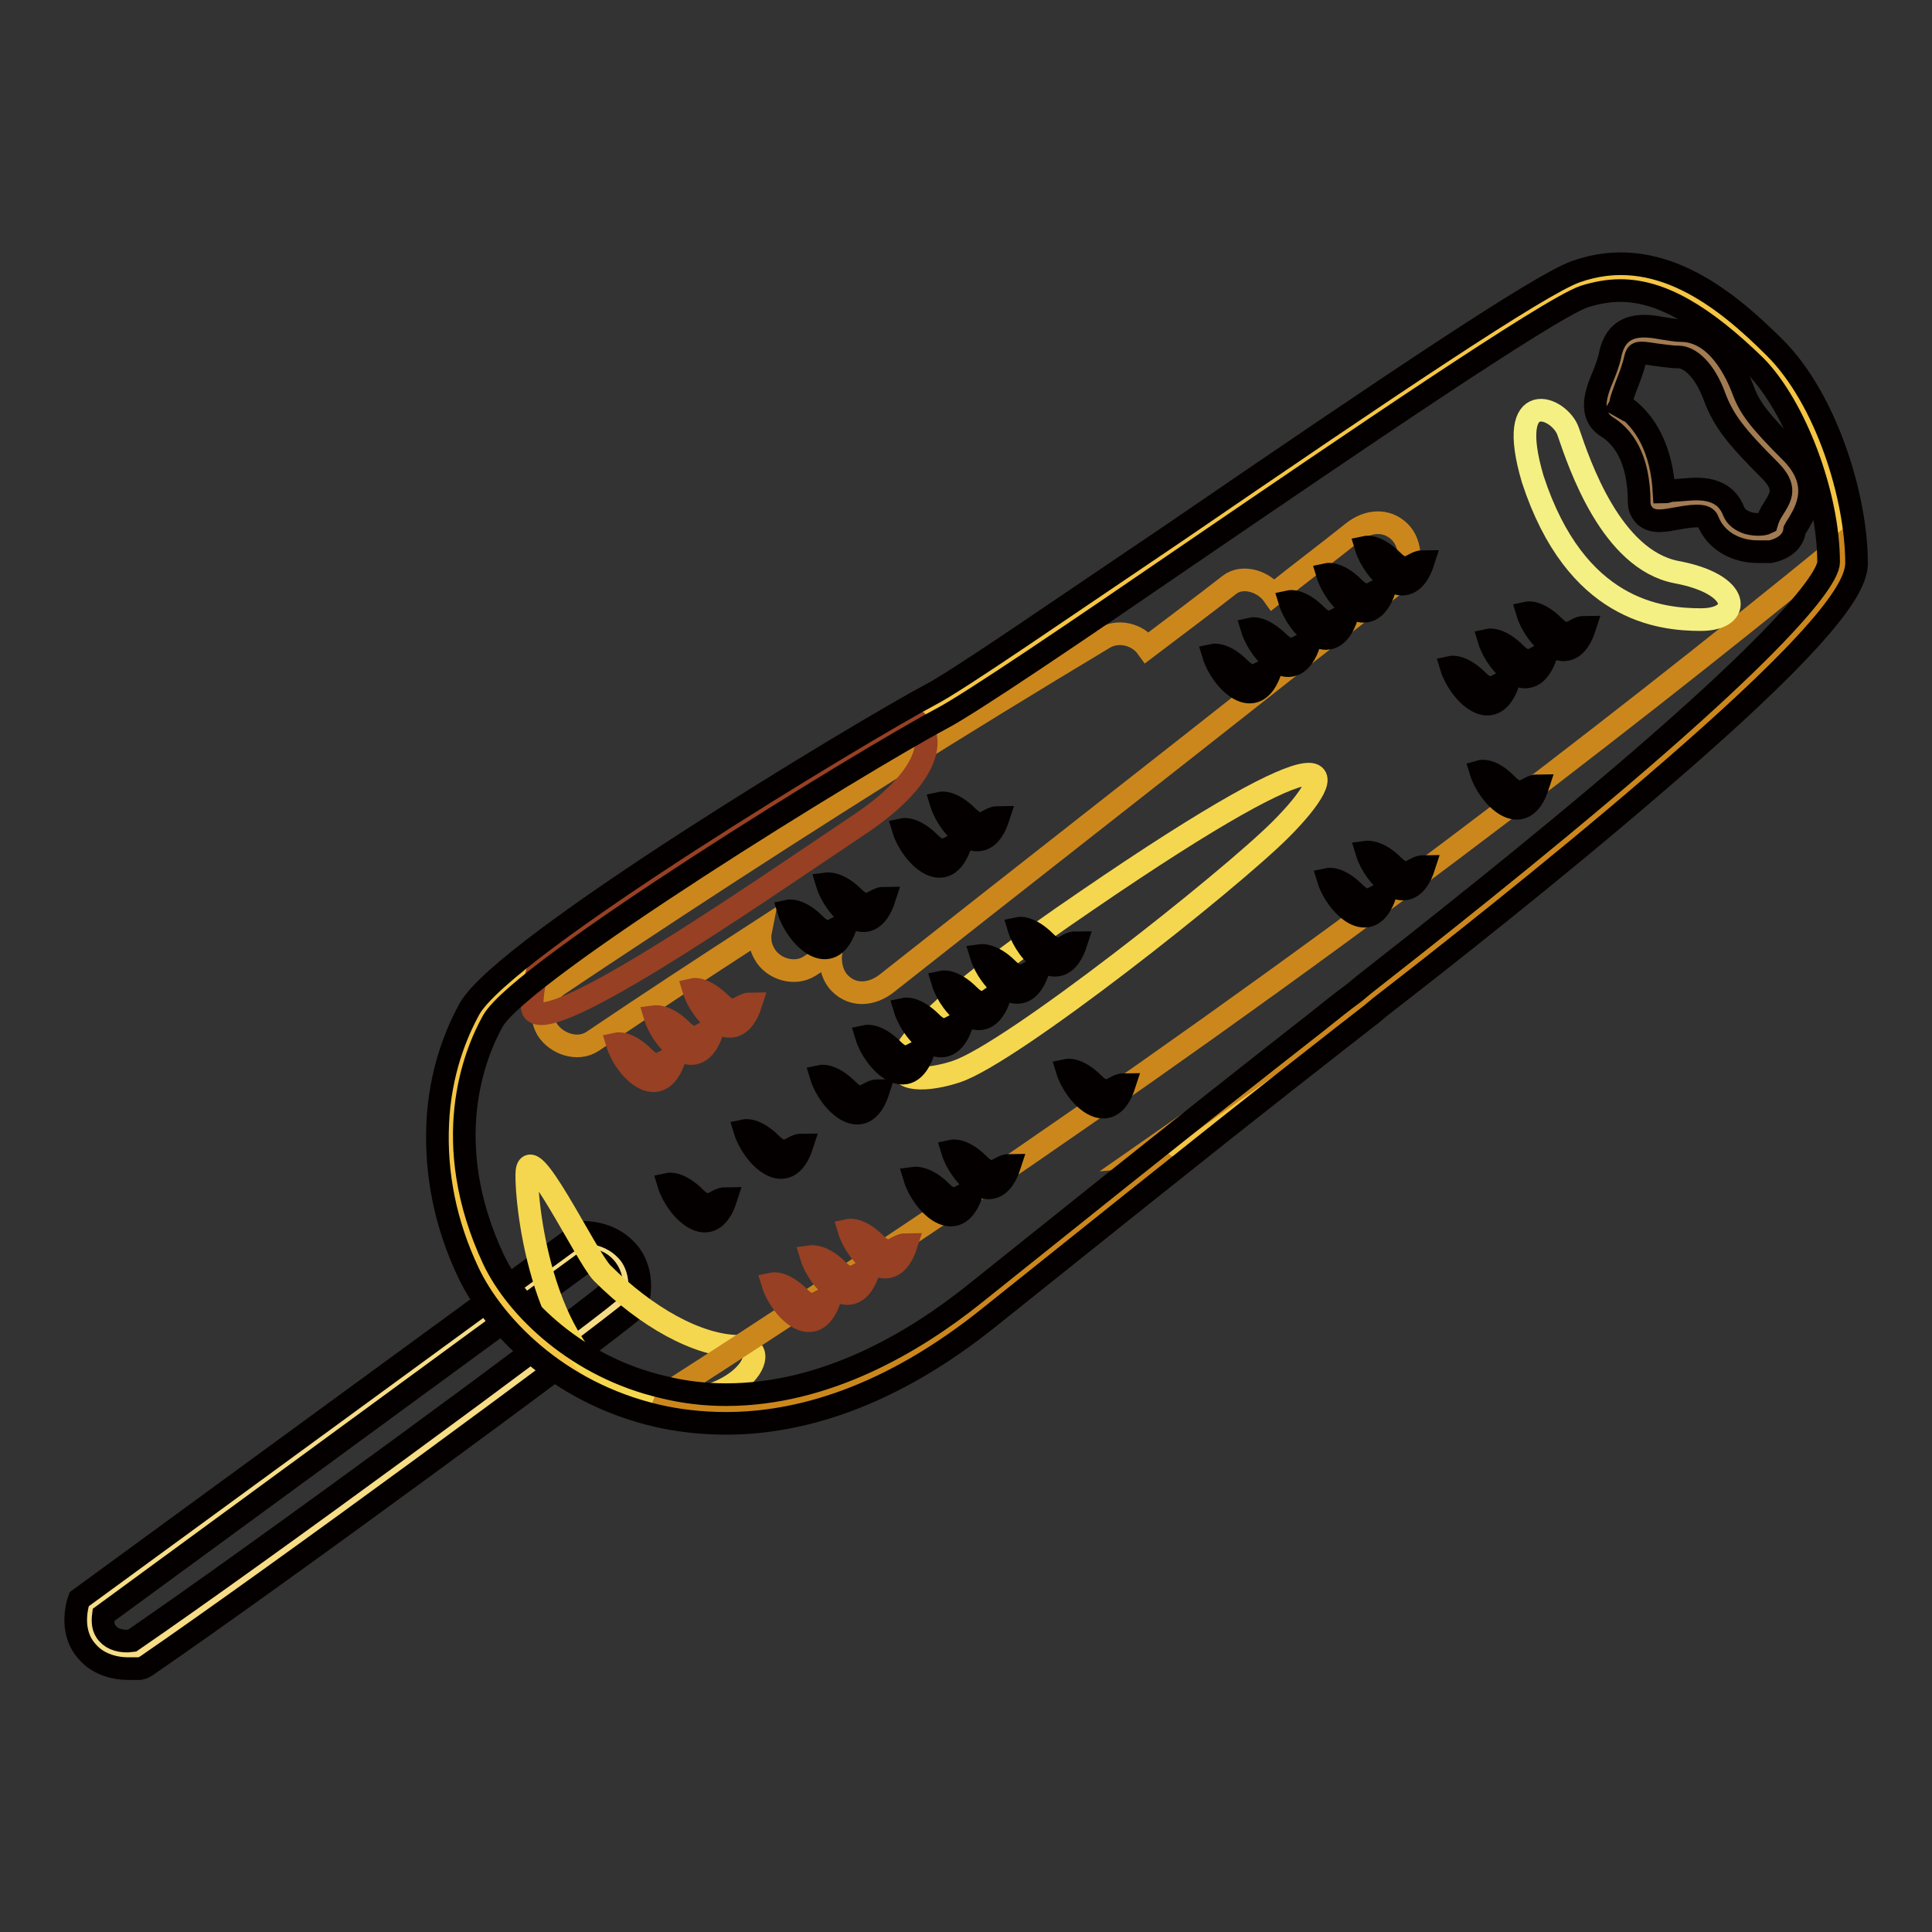
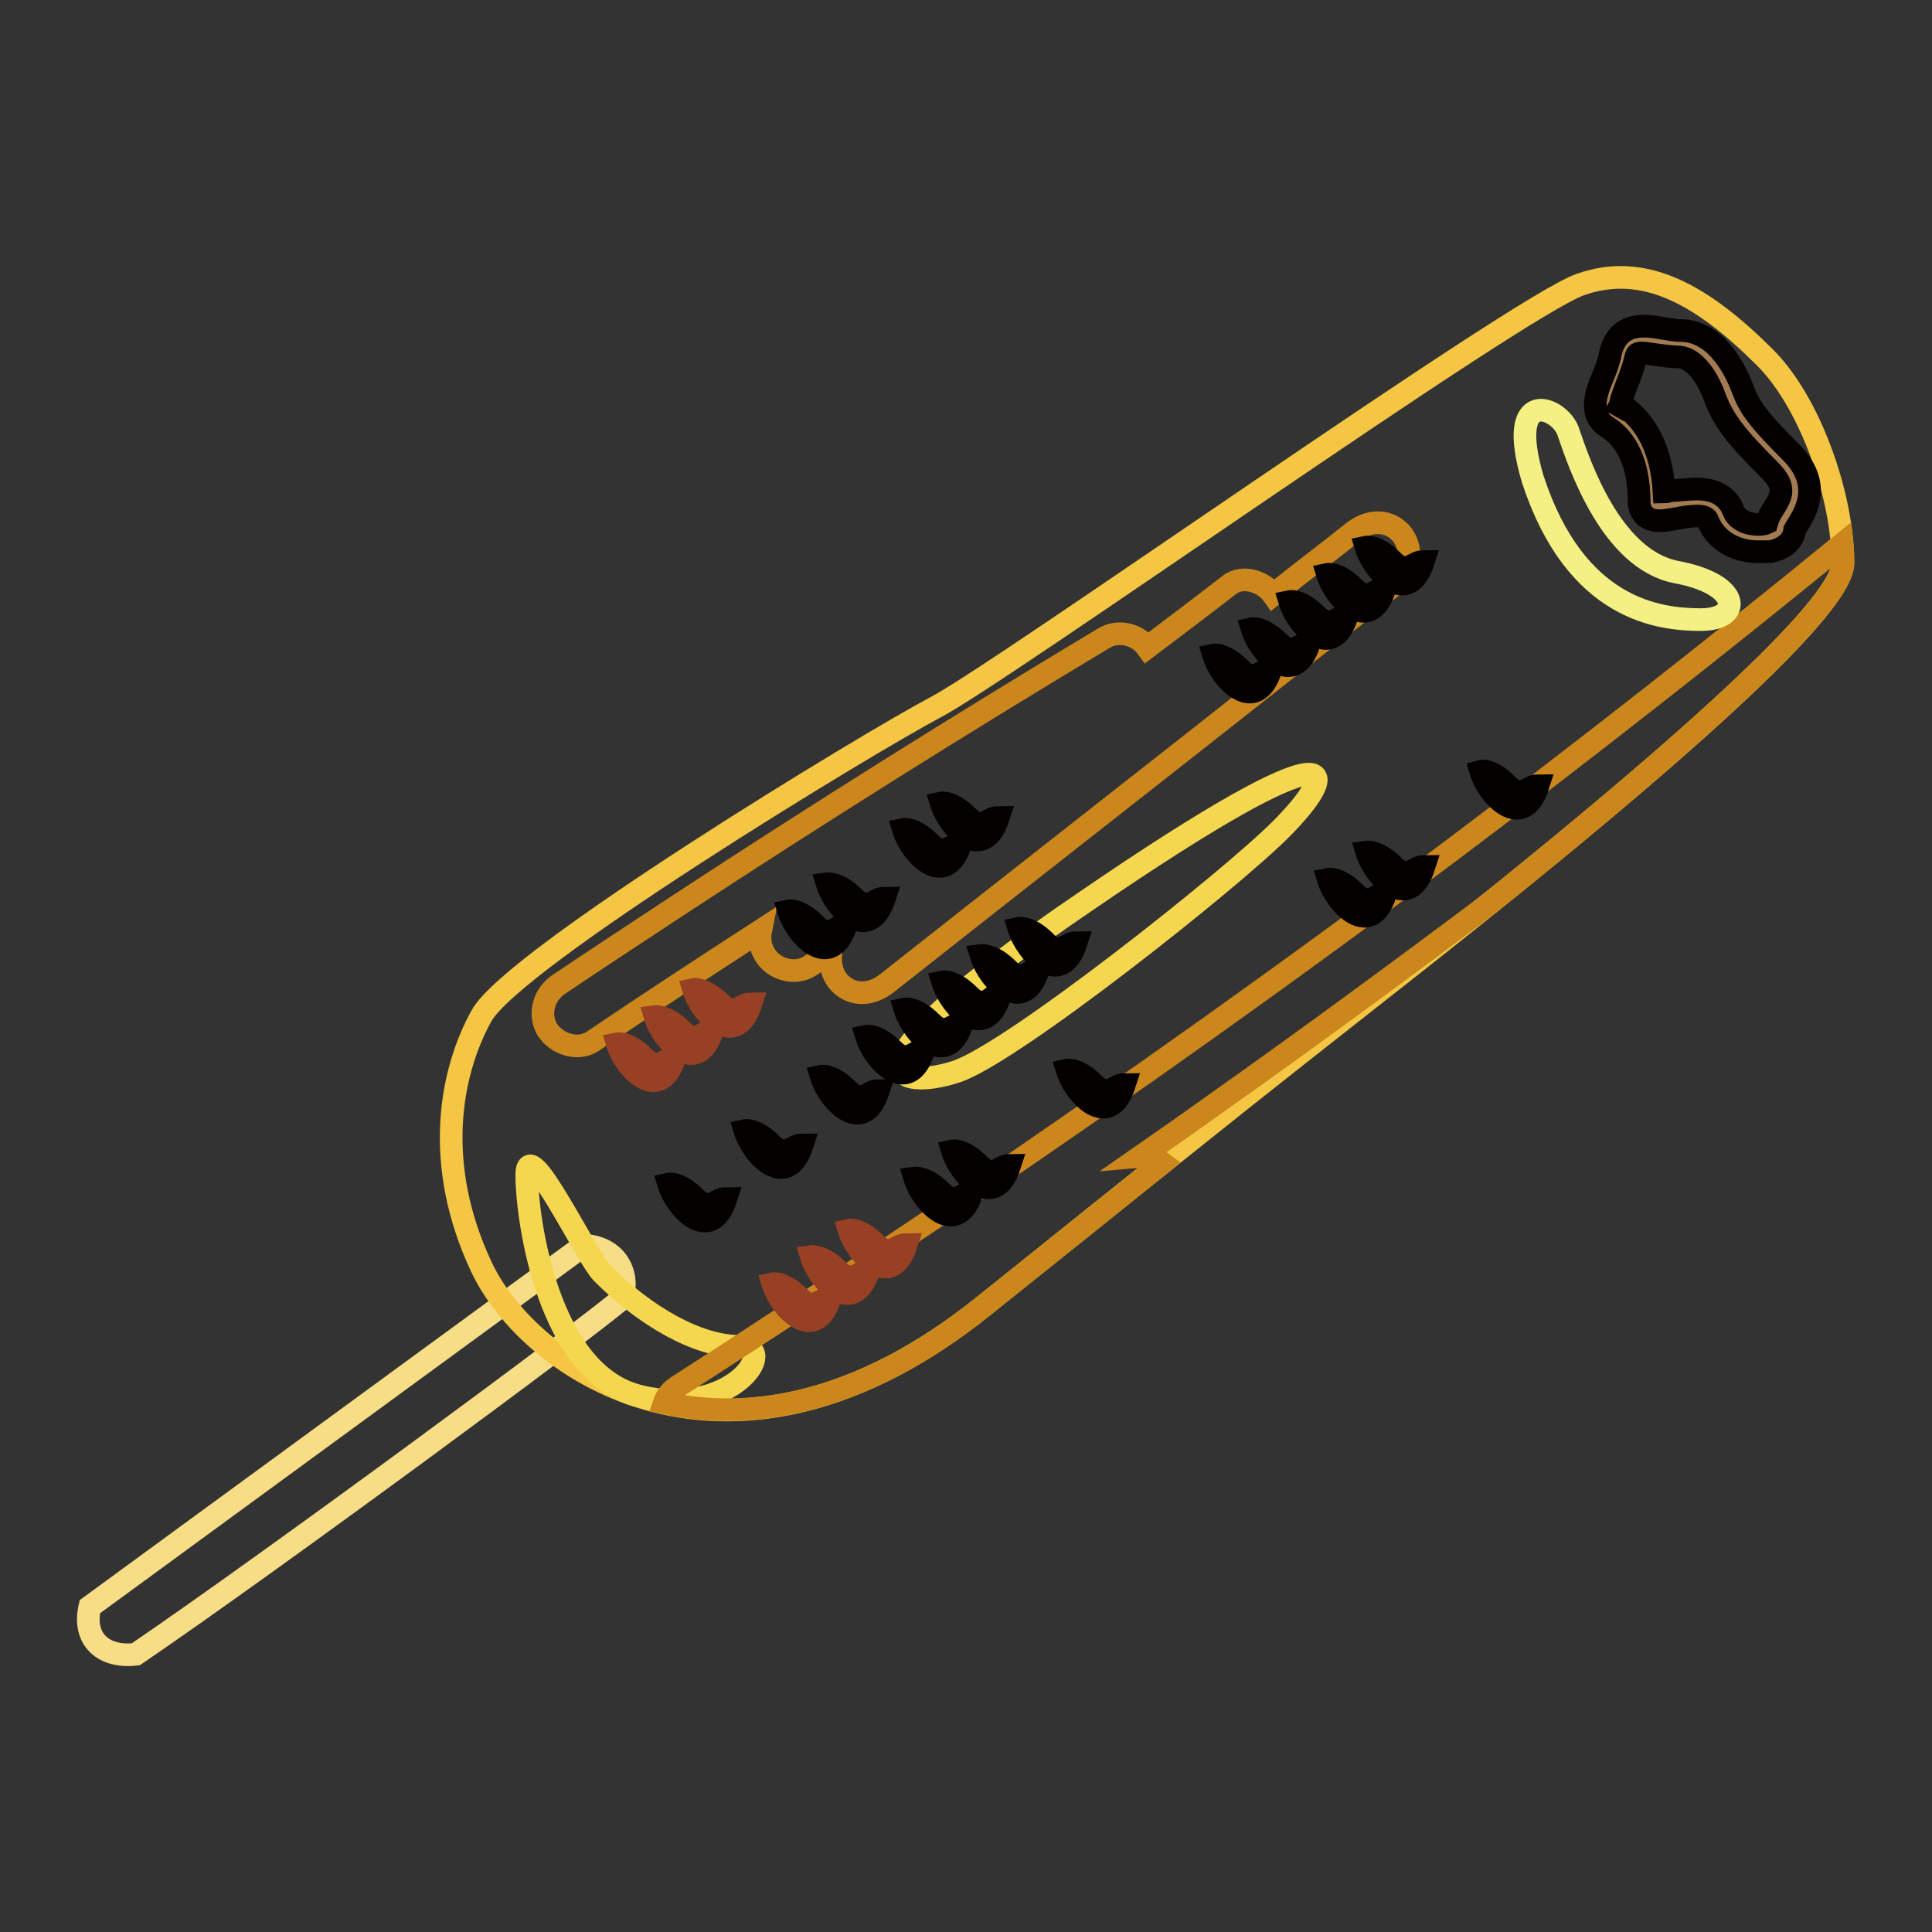
<svg xmlns="http://www.w3.org/2000/svg" version="1.1" x="0px" y="0px" viewBox="0 0 256 256" enable-background="new 0 0 256 256" xml:space="preserve">
  <rect x="0" y="0" width="256" height="256" fill="#333333" stroke="none" />
  <g>
    <path stroke-width="3" fill-opacity="0" stroke="#f6dd86" d="M77.4,165c4.3,0.3,6,3.6,5.1,7c-4.3,3.8-46.6,35-64.5,47.2c-4.2,0.5-7.1-1.9-6.1-6.3L77.4,165z" />
-     <path stroke-width="3" fill-opacity="0" stroke="#040000" d="M17,221.1c-2.2,0-4.2-0.8-5.4-2.2c-1.5-1.6-1.9-3.9-1.3-6.4l0.2-0.6l66.5-48.6l0.7,0 c3.1,0.2,4.8,1.7,5.7,2.8c1.3,1.7,1.7,4.1,1.1,6.4l-0.1,0.6l-0.4,0.4c-4.5,3.9-47.2,35.3-64.7,47.3l-0.4,0.2l-0.4,0.1 C17.8,221.1,17.4,221.1,17,221.1z M13.7,214c-0.1,0.8-0.1,1.8,0.6,2.5c0.6,0.7,1.8,1.1,3.2,0.9c17.2-11.8,57.2-41.2,63.5-46.4 c0.2-1.1-0.1-2.1-0.6-2.8c-0.5-0.7-1.3-1.2-2.4-1.3L13.7,214z" />
    <path stroke-width="3" fill-opacity="0" stroke="#f5c644" d="M233.9,47.4c-8.3-8.3-16-12.7-24.5-9.7c-8.5,3-76.3,51.2-85.4,56c-9.1,4.8-56,33.3-60.2,40.9 c-4.2,7.6-6.4,19.7,0,33.3c6.4,13.6,33,32.1,66.6,5.1c36.5-29.3,37.5-30,50.2-40c12.7-10,63.6-49.6,63.6-58.4 S239.9,53.4,233.9,47.4z" />
    <path stroke-width="3" fill-opacity="0" stroke="#f5d74f" d="M79.8,168.7c5.8,5.8,12.7,9.7,18.2,9.7c5.4,0-1.1,9.6-13.3,6.6c-12.1-3-14.9-23.5-14.9-29.3 S77.7,166.6,79.8,168.7z" />
    <path stroke-width="3" fill-opacity="0" stroke="#cc871c" d="M185.5,70.5c-1.8-1.8-4.3-1.5-6.2,0c-3.5,2.8-7.1,5.5-10.6,8.3c-1.2-1.7-4-2.7-5.8-1.3 c-3.6,2.8-7.2,5.5-10.9,8.3c-1.3-1.8-3.9-2.4-5.8-1.2c-19,11.4-37.8,23.2-56.4,35.4c-5.3,3.5-10.5,6.9-15.7,10.4 c-2,1.3-2.8,3.9-1.6,6c1.2,1.9,4,2.9,6,1.6c7.4-5,14.9-9.9,22.3-14.7c-0.2,1-0.1,2.1,0.5,3.1c1.1,2,4,2.9,6,1.6 c0.9-0.6,1.9-1.2,2.8-1.8c-0.2,1.5,0.2,3.1,1.2,4.1c1.8,1.8,4.3,1.5,6.2,0c17.6-13.9,35.3-27.7,52.9-41.6c5-3.9,10-7.8,15-11.7 C187.3,75.2,187,72,185.5,70.5L185.5,70.5z M197.4,119.7c19.6-15.8,46.8-38.7,46.8-45.1c0-0.8,0-1.6-0.1-2.5 c-16.9,13.8-34,27.2-51.4,40.3c-21.3,16-43.1,31.5-65.2,46.5c-12.5,8.4-25.1,16.7-37.7,24.8c-0.8,0.5-1.5,1.3-1.8,2.2 c11.5,2.5,26.2,0.2,42.4-12.9c10.4-8.3,17.9-14.3,23.6-18.9c-0.8-0.6-1.7-1-2.8-0.9c3.3-2.3,6.6-4.6,9.8-6.9 C173.3,137.6,185.4,128.7,197.4,119.7z" />
-     <path stroke-width="3" fill-opacity="0" stroke="#974023" d="M121.1,95.3c-10.3,5.9-36,21.6-49.3,31.8c-0.8,2-1.3,4.1-1.3,6.2c0,5.8,29.1-14.5,43.6-24.2 C123.4,102.8,124.2,97.4,121.1,95.3z" />
    <path stroke-width="3" fill-opacity="0" stroke="#f5d74f" d="M169.7,109.9c-6.9,6.9-35.7,29.7-43,32.1c-7.3,2.4-17.8,1.2,17.2-22.6C178.8,95.5,177.9,101.7,169.7,109.9z " />
    <path stroke-width="3" fill-opacity="0" stroke="#f4f084" d="M207.8,57.2c1.5,4.4,5.7,16.9,14.3,18.6c8.7,1.6,8.8,6.3,3.3,6.3c-5.5,0-16.6-1.2-22.3-18.6 C199.4,51,206.7,53.9,207.8,57.2L207.8,57.2z" />
    <path stroke-width="3" fill-opacity="0" stroke="#040000" d="M114.8,137.3c1,3.3,5.6,8.1,7.6,1.9c-1.5,0-2.1,1.9-4.1-0.1C116.2,137,114.8,137.3,114.8,137.3z  M119.9,133.7c1,3.3,5.6,8.1,7.6,1.9c-1.5,0-2.1,1.9-4.1-0.1C121.3,133.4,119.9,133.7,119.9,133.7z M124.9,130.1 c1,3.3,5.6,8.1,7.6,1.9c-1.5,0-2.1,1.9-4.1-0.1C126.3,129.8,124.9,130.1,124.9,130.1z M130,126.6c1,3.3,5.6,8.1,7.6,1.9 c-1.5,0-2.1,1.9-4.1-0.1S130,126.6,130,126.6z M135,123c1,3.3,5.6,8.1,7.6,1.9c-1.5,0-2.1,1.9-4.1-0.1C136.4,122.7,135,123,135,123 L135,123z M121.2,156.1c1,3.3,5.6,8.1,7.6,1.9c-1.5,0-2.1,1.9-4.1-0.1S121.2,156.1,121.2,156.1z M126.2,152.5 c1,3.3,5.6,8.1,7.6,1.9c-1.5,0-2.1,1.9-4.1-0.1C127.6,152.2,126.2,152.5,126.2,152.5L126.2,152.5z M141.4,141.8 c1,3.3,5.6,8.1,7.6,1.9c-1.5,0-2.1,1.9-4.1-0.1C142.8,141.5,141.4,141.8,141.4,141.8z M104.5,120.7c1,3.3,5.6,8.1,7.6,1.9 c-1.5,0-2.1,1.9-4.1-0.1C105.9,120.4,104.5,120.7,104.5,120.7z M109.6,117.1c1,3.3,5.6,8.1,7.6,1.9c-1.5,0-2.1,1.9-4.1-0.1 S109.6,117.1,109.6,117.1L109.6,117.1z M119.7,109.9c1,3.3,5.6,8.1,7.6,1.9c-1.5,0-2.1,1.9-4.1-0.1 C121.1,109.6,119.7,109.9,119.7,109.9z M124.7,106.4c1,3.3,5.6,8.1,7.6,1.9c-1.5,0-2.1,1.9-4.1-0.1 C126.1,106.1,124.7,106.4,124.7,106.4L124.7,106.4z" />
    <path stroke-width="3" fill-opacity="0" stroke="#040000" d="M88.6,156.9c1,3.3,5.6,8.1,7.6,1.9c-1.5,0-2.1,1.9-4.1-0.1C90,156.6,88.6,156.9,88.6,156.9z M98.7,149.8 c1,3.3,5.6,8.1,7.6,1.9c-1.5,0-2.1,1.9-4.1-0.1C100.1,149.5,98.7,149.8,98.7,149.8z M108.8,142.6c1,3.3,5.6,8.1,7.6,1.9 c-1.5,0-2.1,1.9-4.1-0.1C110.2,142.3,108.8,142.6,108.8,142.6z" />
    <path stroke-width="3" fill-opacity="0" stroke="#040000" d="M176,116.5c1,3.3,5.6,8.1,7.6,1.9c-1.5,0-2.1,1.9-4.1-0.1C177.4,116.2,176,116.5,176,116.5L176,116.5z  M181.1,112.9c1,3.3,5.6,8.1,7.6,1.9c-1.5,0-2.1,1.9-4.1-0.1S181.1,112.9,181.1,112.9z M196.2,102.2c1,3.3,5.6,8.1,7.6,1.9 c-1.5,0-2.1,1.9-4.1-0.1C197.6,101.8,196.2,102.2,196.2,102.2z" />
-     <path stroke-width="3" fill-opacity="0" stroke="#040000" d="M192.3,88.4c1,3.3,5.6,8.1,7.6,1.9c-1.5,0-2.1,1.9-4.1-0.1C193.7,88.1,192.3,88.4,192.3,88.4z M197.3,84.8 c1,3.3,5.6,8.1,7.6,1.9c-1.5,0-2.1,1.9-4.1-0.1C198.7,84.5,197.3,84.8,197.3,84.8z M202.4,81.2c1,3.3,5.6,8.1,7.6,1.9 c-1.5,0-2.1,1.9-4.1-0.1C203.8,80.9,202.4,81.2,202.4,81.2L202.4,81.2z" />
    <path stroke-width="3" fill-opacity="0" stroke="#040000" d="M160.8,86.8c1,3.3,5.6,8.1,7.6,1.9c-1.5,0-2.1,1.9-4.1-0.1C162.2,86.5,160.8,86.8,160.8,86.8L160.8,86.8z  M165.9,83.3c1,3.3,5.6,8.1,7.6,1.9c-1.5,0-2.1,1.9-4.1-0.1C167.2,83,165.9,83.3,165.9,83.3z M170.9,79.7c1,3.3,5.6,8.1,7.6,1.9 c-1.5,0-2.1,1.9-4.1-0.1C172.3,79.4,170.9,79.7,170.9,79.7z M175.9,76.1c1,3.3,5.6,8.1,7.6,1.9c-1.5,0-2.1,1.9-4.1-0.1 C177.3,75.8,175.9,76.1,175.9,76.1L175.9,76.1z M181,72.5c1,3.3,5.6,8.1,7.6,1.9c-1.5,0-2.1,1.9-4.1-0.1 C182.4,72.2,181,72.5,181,72.5z" />
    <path stroke-width="3" fill-opacity="0" stroke="#974023" d="M102.4,170.1c1,3.3,5.6,8.1,7.6,1.9c-1.5,0-2.1,1.9-4.1-0.1C103.8,169.8,102.4,170.1,102.4,170.1z  M107.5,166.5c1,3.3,5.6,8.1,7.6,1.9c-1.5,0-2.1,1.9-4.1-0.1S107.5,166.5,107.5,166.5z M112.5,163c1,3.3,5.6,8.1,7.6,1.9 c-1.5,0-2.1,1.9-4.1-0.1C113.9,162.7,112.5,163,112.5,163z" />
    <path stroke-width="3" fill-opacity="0" stroke="#974023" d="M81.8,138.3c1,3.3,5.6,8.1,7.6,1.9c-1.5,0-2.1,1.9-4.1-0.1C83.2,138,81.8,138.3,81.8,138.3z M86.8,134.7 c1,3.3,5.6,8.1,7.6,1.9c-1.5,0-2.1,1.9-4.1-0.1S86.8,134.7,86.8,134.7z M91.9,131.1c1,3.3,5.6,8.1,7.6,1.9c-1.5,0-2.1,1.9-4.1-0.1 C93.2,130.8,91.9,131.1,91.9,131.1z" />
-     <path stroke-width="3" fill-opacity="0" stroke="#040000" d="M96.2,188.6c-3.4,0-6.5-0.4-9.1-1c-13.4-3.1-21.8-12.2-25-18.9c-3.1-6.5-4.4-13.2-4.1-19.8 c0.3-6.9,2.5-12.1,4.2-15.2c4.6-8.3,52.5-37.1,61-41.6c3.7-1.9,17.7-11.6,32.7-21.7c27.9-19.1,48.1-32.7,52.9-34.4 c10.7-3.8,19.7,3.4,26.4,10.1c6.8,6.8,10.8,19.8,10.8,28.5c0,2.9-3,8.9-26.4,29c-13.8,11.9-29.2,24-36.7,29.8l-1.2,1 c-1.9,1.5-3.5,2.7-5,3.9c-8.8,6.9-14.1,11-45.3,36C117.7,185.4,105.6,188.6,96.2,188.6L96.2,188.6z M214.7,38.5 c-1.6,0-3.2,0.3-4.8,0.8c-4.8,1.7-31,19.6-52.1,34c-15.6,10.7-29.2,19.9-33,21.9c-10.7,5.7-55.7,33.4-59.5,40.1 c-2.4,4.3-7.2,16,0.1,31.6c3.1,6.5,11.2,14.3,22.5,16.9c2.8,0.7,5.6,1,8.3,1c13.2,0,24.9-6.9,33-13.4c31.2-25,36.5-29.1,45.3-36 c1.5-1.2,3.1-2.5,5-3.9l1.2-1c7.4-5.8,22.8-17.9,36.5-29.7c23.3-20.1,25.1-25.2,25.1-26.3c0-8.9-4.4-20.6-9.7-26 C225.7,41.8,220.1,38.5,214.7,38.5z" />
    <path stroke-width="3" fill-opacity="0" stroke="#a37b52" d="M213.9,55c4.8,2.9,5.1,9.3,5.1,11.5s7.5-2.2,9.1,1.8c1.6,4,7.9,3.2,7.9,1.6c0-1.6,4.5-4.4,0-8.9 c-4.4-4.4-5.9-6.2-6.9-9.1c-1-2.8-3.2-6.4-6.4-6.4c-3.2,0-6.7-2-7.5,1.6C214.3,50.8,211.9,53.8,213.9,55z" />
    <path stroke-width="3" fill-opacity="0" stroke="#040000" d="M232.9,73.1c-2.7,0-5.5-1.3-6.6-4.1c-0.2-0.6-1-0.9-4.1-0.3c-1.7,0.3-3.1,0.6-4.2-0.3 c-0.5-0.5-0.8-1.1-0.8-1.8c0-6.1-2.3-8.8-4.2-10c-2.6-1.6-1.5-4.6-0.6-6.7c0.4-1,0.8-2,1-3.1c1-4.3,4.7-3.7,6.9-3.3 c0.8,0.1,1.6,0.3,2.4,0.3c5,0,7.5,5.9,8.2,7.7c0.9,2.5,2.1,4.1,6.4,8.4c4.2,4.2,2,7.8,1,9.5c-0.2,0.3-0.4,0.6-0.5,0.8 c-0.1,1.1-0.9,2.4-3.2,2.9C234,73.1,233.4,73.1,232.9,73.1L232.9,73.1z M224.8,64.8c2,0,4,0.6,4.9,2.9c0.3,0.8,1,1.3,1.9,1.6 c1.1,0.3,2.1,0.2,2.5,0c0.2-0.7,0.5-1.3,0.9-1.9c1-1.6,1.8-2.8-0.5-5.1c-4.4-4.4-6.1-6.5-7.3-9.7c-1.3-3.6-3.3-5.3-4.8-5.3 c-1,0-2.1-0.2-3-0.3c-2.5-0.4-2.5-0.3-2.7,0.5c-0.3,1.3-0.8,2.6-1.2,3.6c-0.3,0.8-0.7,1.9-0.8,2.4c3.5,2.2,5.5,6.3,5.8,11.7 c0.3,0,0.6-0.1,0.8-0.2C222.4,65,223.6,64.8,224.8,64.8L224.8,64.8z M214.8,53.5l-0.9,1.6L214.8,53.5z" />
  </g>
</svg>